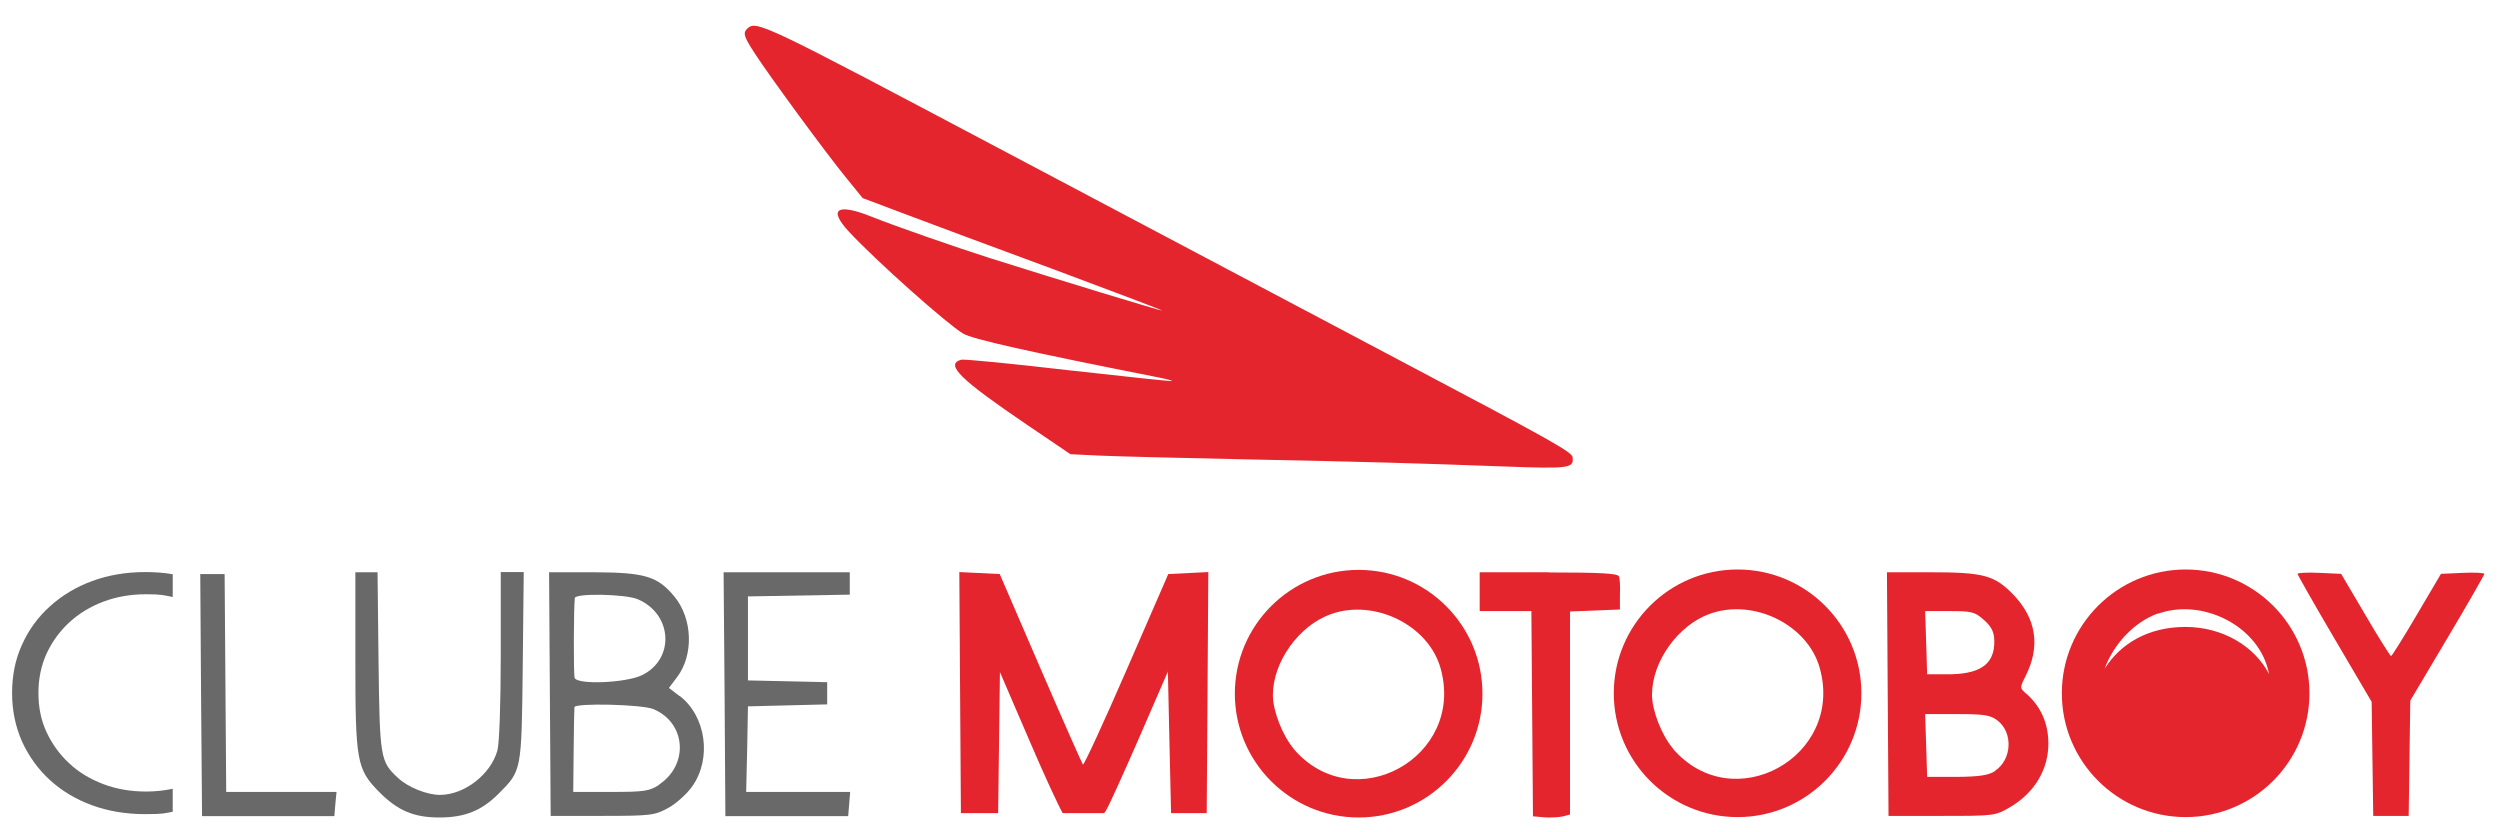
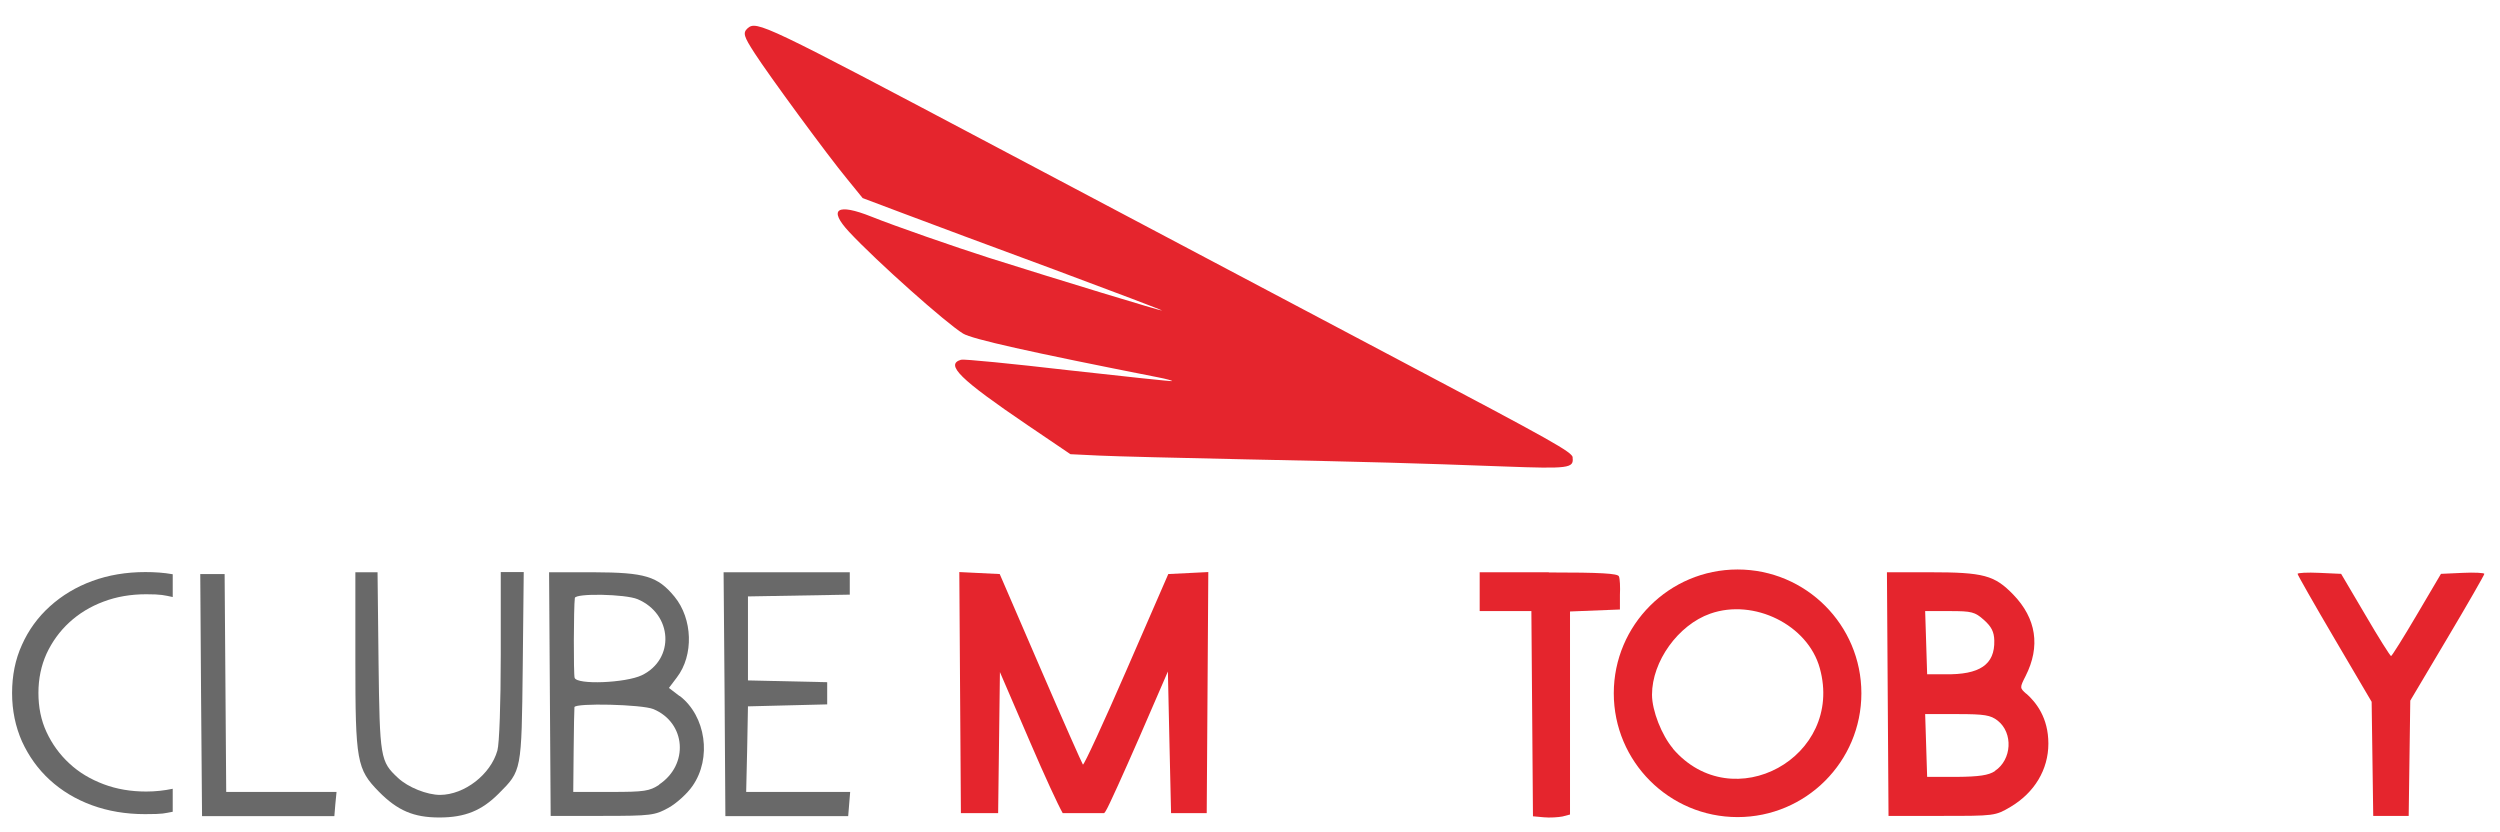
<svg xmlns="http://www.w3.org/2000/svg" id="Camada_1" version="1.1" viewBox="0 0 1262.1 420.1">
  <defs>
    <style>
      .st0 {
        fill-rule: evenodd;
      }

      .st0, .st1 {
        fill: #e5252d;
      }

      .st2 {
        fill: #696969;
      }
    </style>
  </defs>
  <g>
    <path class="st1" d="M781.9,288.9h-34.9v19.6h26.1l.4,51.8.4,51.8,5.5.5c3,.3,7.3,0,9.4-.4l3.8-1v-102.5l12.6-.5,12.6-.5v-7.3c.2-4,0-8.3-.5-9.4-.5-1.5-9.1-2-35.6-2h.2Z" />
    <path class="st1" d="M1243.3,289.2l-11,.5-12.2,20.7c-6.7,11.4-12.6,20.8-13,20.8s-6.3-9.3-13-20.8l-12.2-20.7-11-.5c-6.1-.3-11,0-11,.5s8.4,15.3,18.7,32.8l18.7,31.8.4,28.8.4,28.8h17.9l.4-29.1.4-29.1,18.7-31.5c10.3-17.3,18.7-32,18.7-32.5s-5-.8-11-.5h0Z" />
    <path class="st1" d="M1023,350.3c-3.4-3-3.4-3.1-.4-9,7.6-15,5.4-29.1-6.2-41.1-9.5-9.8-14.9-11.3-42.2-11.3h-21.6l.4,61.5.4,61.5h26.9c26.4,0,27,0,34.6-4.5,12.2-7.2,19.2-18.9,19.2-32s-6.2-20.8-11.1-25.2h0ZM984.3,308.5c11.1,0,12.7.4,17.3,4.5,3.8,3.4,5.1,6,5.2,10.4.3,12.1-7.3,17.3-24.9,17h-9c0-.1-.5-16-.5-16l-.5-15.9h12.4ZM1007.1,389.3c-3.2,2.1-8,2.8-19.2,2.9h-15c0,.1-.5-15.8-.5-15.8l-.5-15.9h16.2c13.8,0,16.8.5,20.4,3.3,7.9,6.2,7.2,19.7-1.4,25.4h0Z" />
  </g>
  <path class="st0" d="M485.2,410.5h18.7l.9-71.2,15.3,35.5c7.3,17,14.1,31.7,16.4,35.7h20.9c.4-.4.7-.8,1-1.4,1.3-2,8.8-18.6,16.8-36.9l14.4-33.2.8,36.5.8,35h18l.4-60.1.4-61.6-10.1.5-10.1.5-21.1,48.5c-11.6,26.7-21.5,48.1-22,47.7-.4-.5-10.1-22.3-21.4-48.5l-20.6-47.7-10.2-.5-10.2-.5.4,61.6.4,60.1h0Z" />
-   <path class="st0" d="M685.9,287.7c-34.5,0-62.5,28-62.5,62.5s28,62.5,62.5,62.5,62.5-28,62.5-62.5-28-62.5-62.5-62.5ZM653.2,378.1c-5.7-6.7-10.6-19.1-10.6-27.2,0-16.8,13.2-35.2,29.4-40.9,22.1-7.8,49.3,5.7,55.3,27.5,12.5,44.9-44,75.9-74.2,40.6h0Z" />
  <path class="st0" d="M877.2,287.5c-34.5,0-62.5,28-62.5,62.5s28,62.5,62.5,62.5,62.5-28,62.5-62.5-28-62.5-62.5-62.5ZM844.6,377.9c-5.7-6.7-10.6-19.1-10.6-27.2,0-16.8,13.2-35.2,29.4-40.9,22.1-7.8,49.3,5.7,55.3,27.5,12.5,44.9-44,75.9-74.2,40.6h0Z" />
-   <path class="st0" d="M1103.4,287.5c-34.5,0-62.5,28-62.5,62.5s28,62.5,62.5,62.5,62.5-28,62.5-62.5-28-62.5-62.5-62.5ZM1089.5,309.8c22.1-7.8,49.3,5.7,55.3,27.5.3,1,.5,2,.7,3-7.2-14-23.4-23.8-42.2-23.8s-32.9,8.5-40.8,21.1c4.5-12.4,14.9-23.6,26.9-27.9h0Z" />
  <path class="st2" d="M87.2,398.2c-4.3.9-8.7,1.4-13.4,1.4-7.7,0-14.9-1.2-21.5-3.7s-12.4-5.9-17.3-10.5c-4.9-4.5-8.7-9.8-11.5-15.8s-4.1-12.6-4.1-19.8,1.4-13.8,4.1-19.8c2.8-6,6.6-11.3,11.5-15.8,4.9-4.5,10.6-8,17.3-10.5,6.6-2.5,13.8-3.7,21.5-3.7s9.1.5,13.4,1.4v-11.5c-4.5-.8-9-1.1-13.8-1.1-9.7,0-18.6,1.5-26.8,4.5s-15.3,7.3-21.4,12.8-10.8,12-14.1,19.4c-3.4,7.4-5,15.6-5,24.4s1.7,16.9,5,24.4c3.4,7.4,8,13.9,14,19.4s13.1,9.8,21.3,12.8c8.2,3,17.1,4.5,26.8,4.5s9.5-.4,14-1.2v-11.6h0Z" />
  <polygon class="st2" points="114.2 399.8 113.8 344.7 113.4 289.8 101.1 289.8 101.5 350.3 102 412 168.8 412 169.3 405.9 169.9 399.8 114.2 399.8" />
  <path class="st1" d="M794,231c-.3-2.8-10-8.2-86.5-48.6-47.3-25-138.7-73.4-203.2-107.5C385.3,11.9,382,10.3,377.4,14.3c-2.5,2.3-1.9,4.1,3.6,12.6,7,10.9,37,51.8,46.7,63.5l7.8,9.6,20.7,7.8c11.3,4.3,45.5,17,75.8,28.2,30.3,11.3,54.9,20.6,54.7,20.8-.3.3-51.6-15.3-87.6-26.7-16.9-5.4-47.4-16-59.1-20.7-17.5-7-22.1-3.9-11.3,7.7,13.9,14.9,49.1,46.2,57.5,51.3,4.6,2.8,33.6,9.3,98.5,22.1,4.2.8,7.3,1.7,7,1.9-.2.2-23.8-2.3-52.3-5.5-28.5-3.3-52.8-5.7-54.2-5.3-8.2,2.4-.7,9.8,33.5,33l21.7,14.7,14.5.7c8,.4,41.2,1.2,73.8,1.9,63.8,1.3,84.5,1.9,130.7,3.6,32.6,1.2,35.2.9,34.5-4.5h0q0-.1,0-.1Z" />
  <path class="st2" d="M252.8,330.9c0,23.8-.7,44.6-1.7,48-3.4,12.1-16.6,22.3-28.9,22.4-6.6,0-16.2-3.8-21.3-8.6-8.9-8.3-9.2-9.9-9.8-58.6l-.5-45.2h-11.2v44.5c0,50.9.7,54.9,11.9,66.3,9.4,9.5,17.5,13,30.5,13s21.4-3.5,29.9-12c11.7-11.7,11.6-11.2,12.2-64.2l.5-47.7h-11.6v42h0Z" />
  <path class="st2" d="M343.2,351.5l-5.5-4.2,4-5.3c8.6-11.2,8-29.6-1.2-40.8-8.5-10.3-14.9-12.2-40.8-12.3h-22.5l.4,61.5.4,61.5h26.1c24.7,0,26.5-.3,33.4-4.1,4-2.2,9.5-7.2,12.1-11,9.8-14,6.8-35.3-6.5-45.5v.2h.1ZM290.2,301.9c.3-2.5,25.6-2,31.7.6,17.7,7.5,18.9,30.3,2.1,38.4-8.2,3.9-32.7,4.9-33.9,1.3-.6-1.7-.5-35.6.1-40.3h0ZM332.9,396.1c-5,3.3-7.5,3.7-24.5,3.7h-19l.2-20.8c.1-11.4.3-21.3.4-22,.4-2.2,34.2-1.4,39.9,1,16.4,6.9,18,28,2.8,38.1h.2Z" />
  <polygon class="st2" points="377.2 378.2 377.6 356.6 397.6 356.1 417.6 355.6 417.6 344.4 377.6 343.5 377.6 301.1 429 300.2 429 288.9 365.3 288.9 365.8 350.4 366.2 412 428.2 412 428.7 405.9 429.2 399.8 376.7 399.8 377.2 378.2" />
</svg>